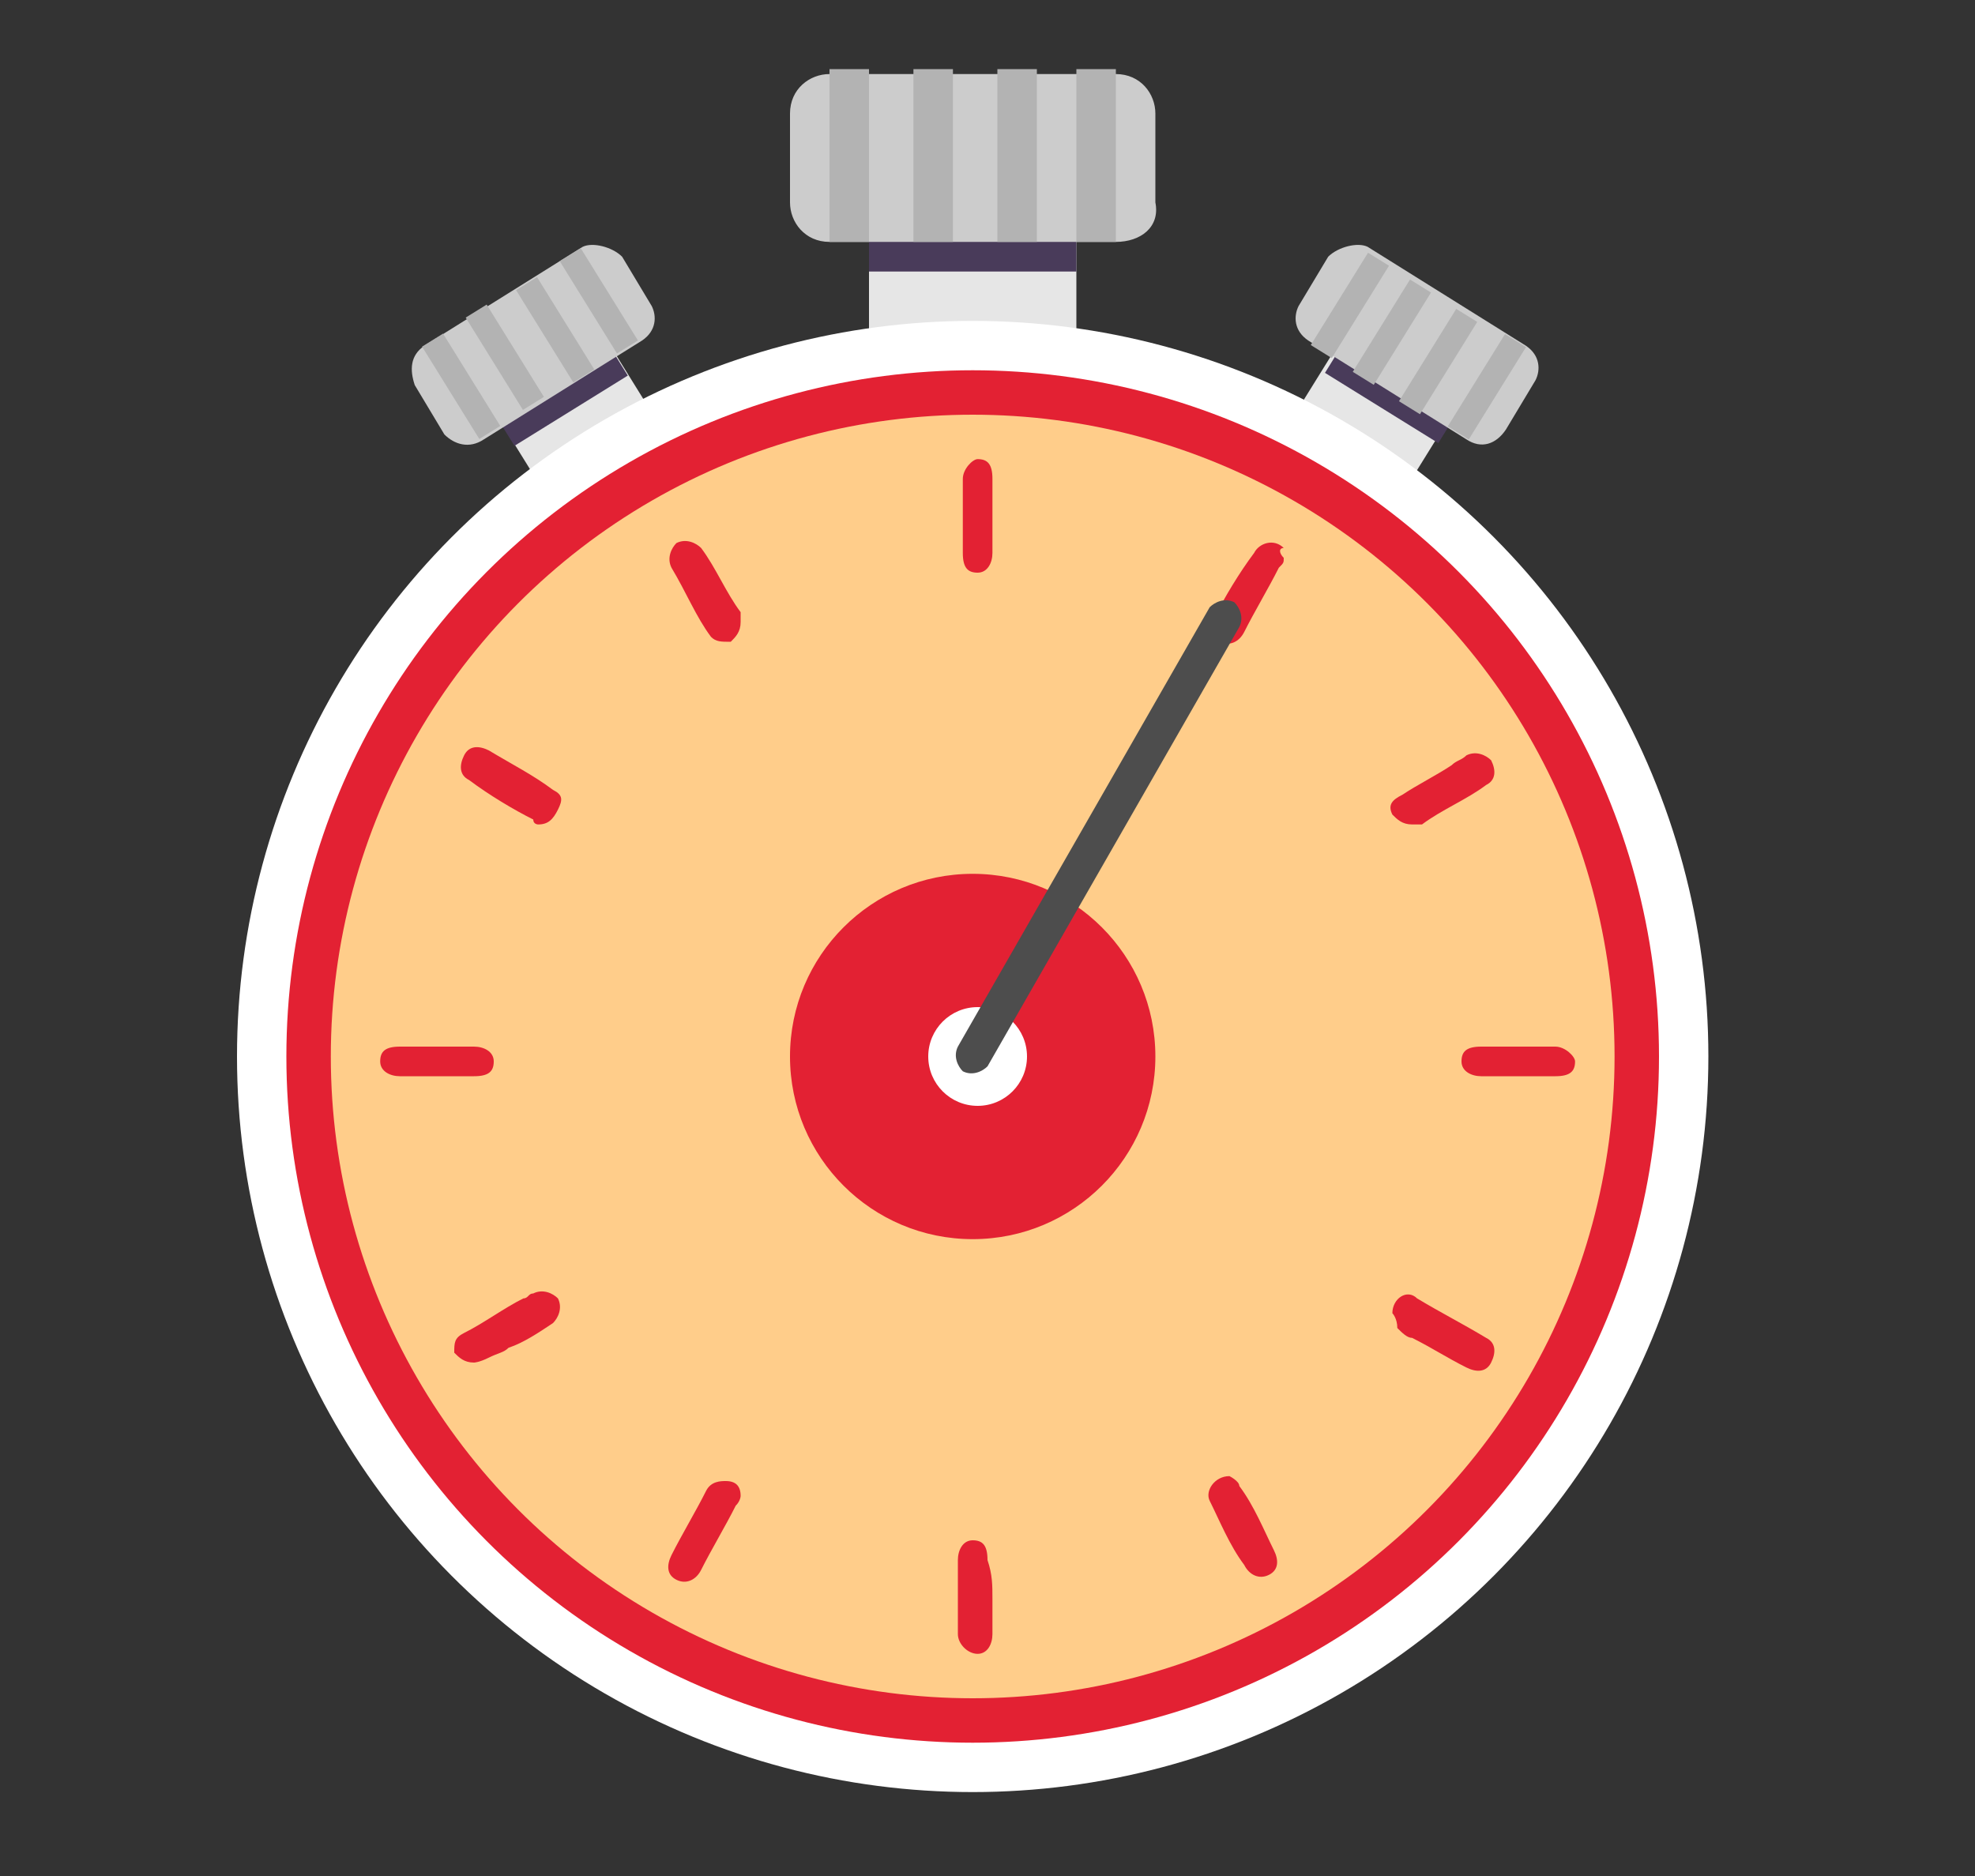
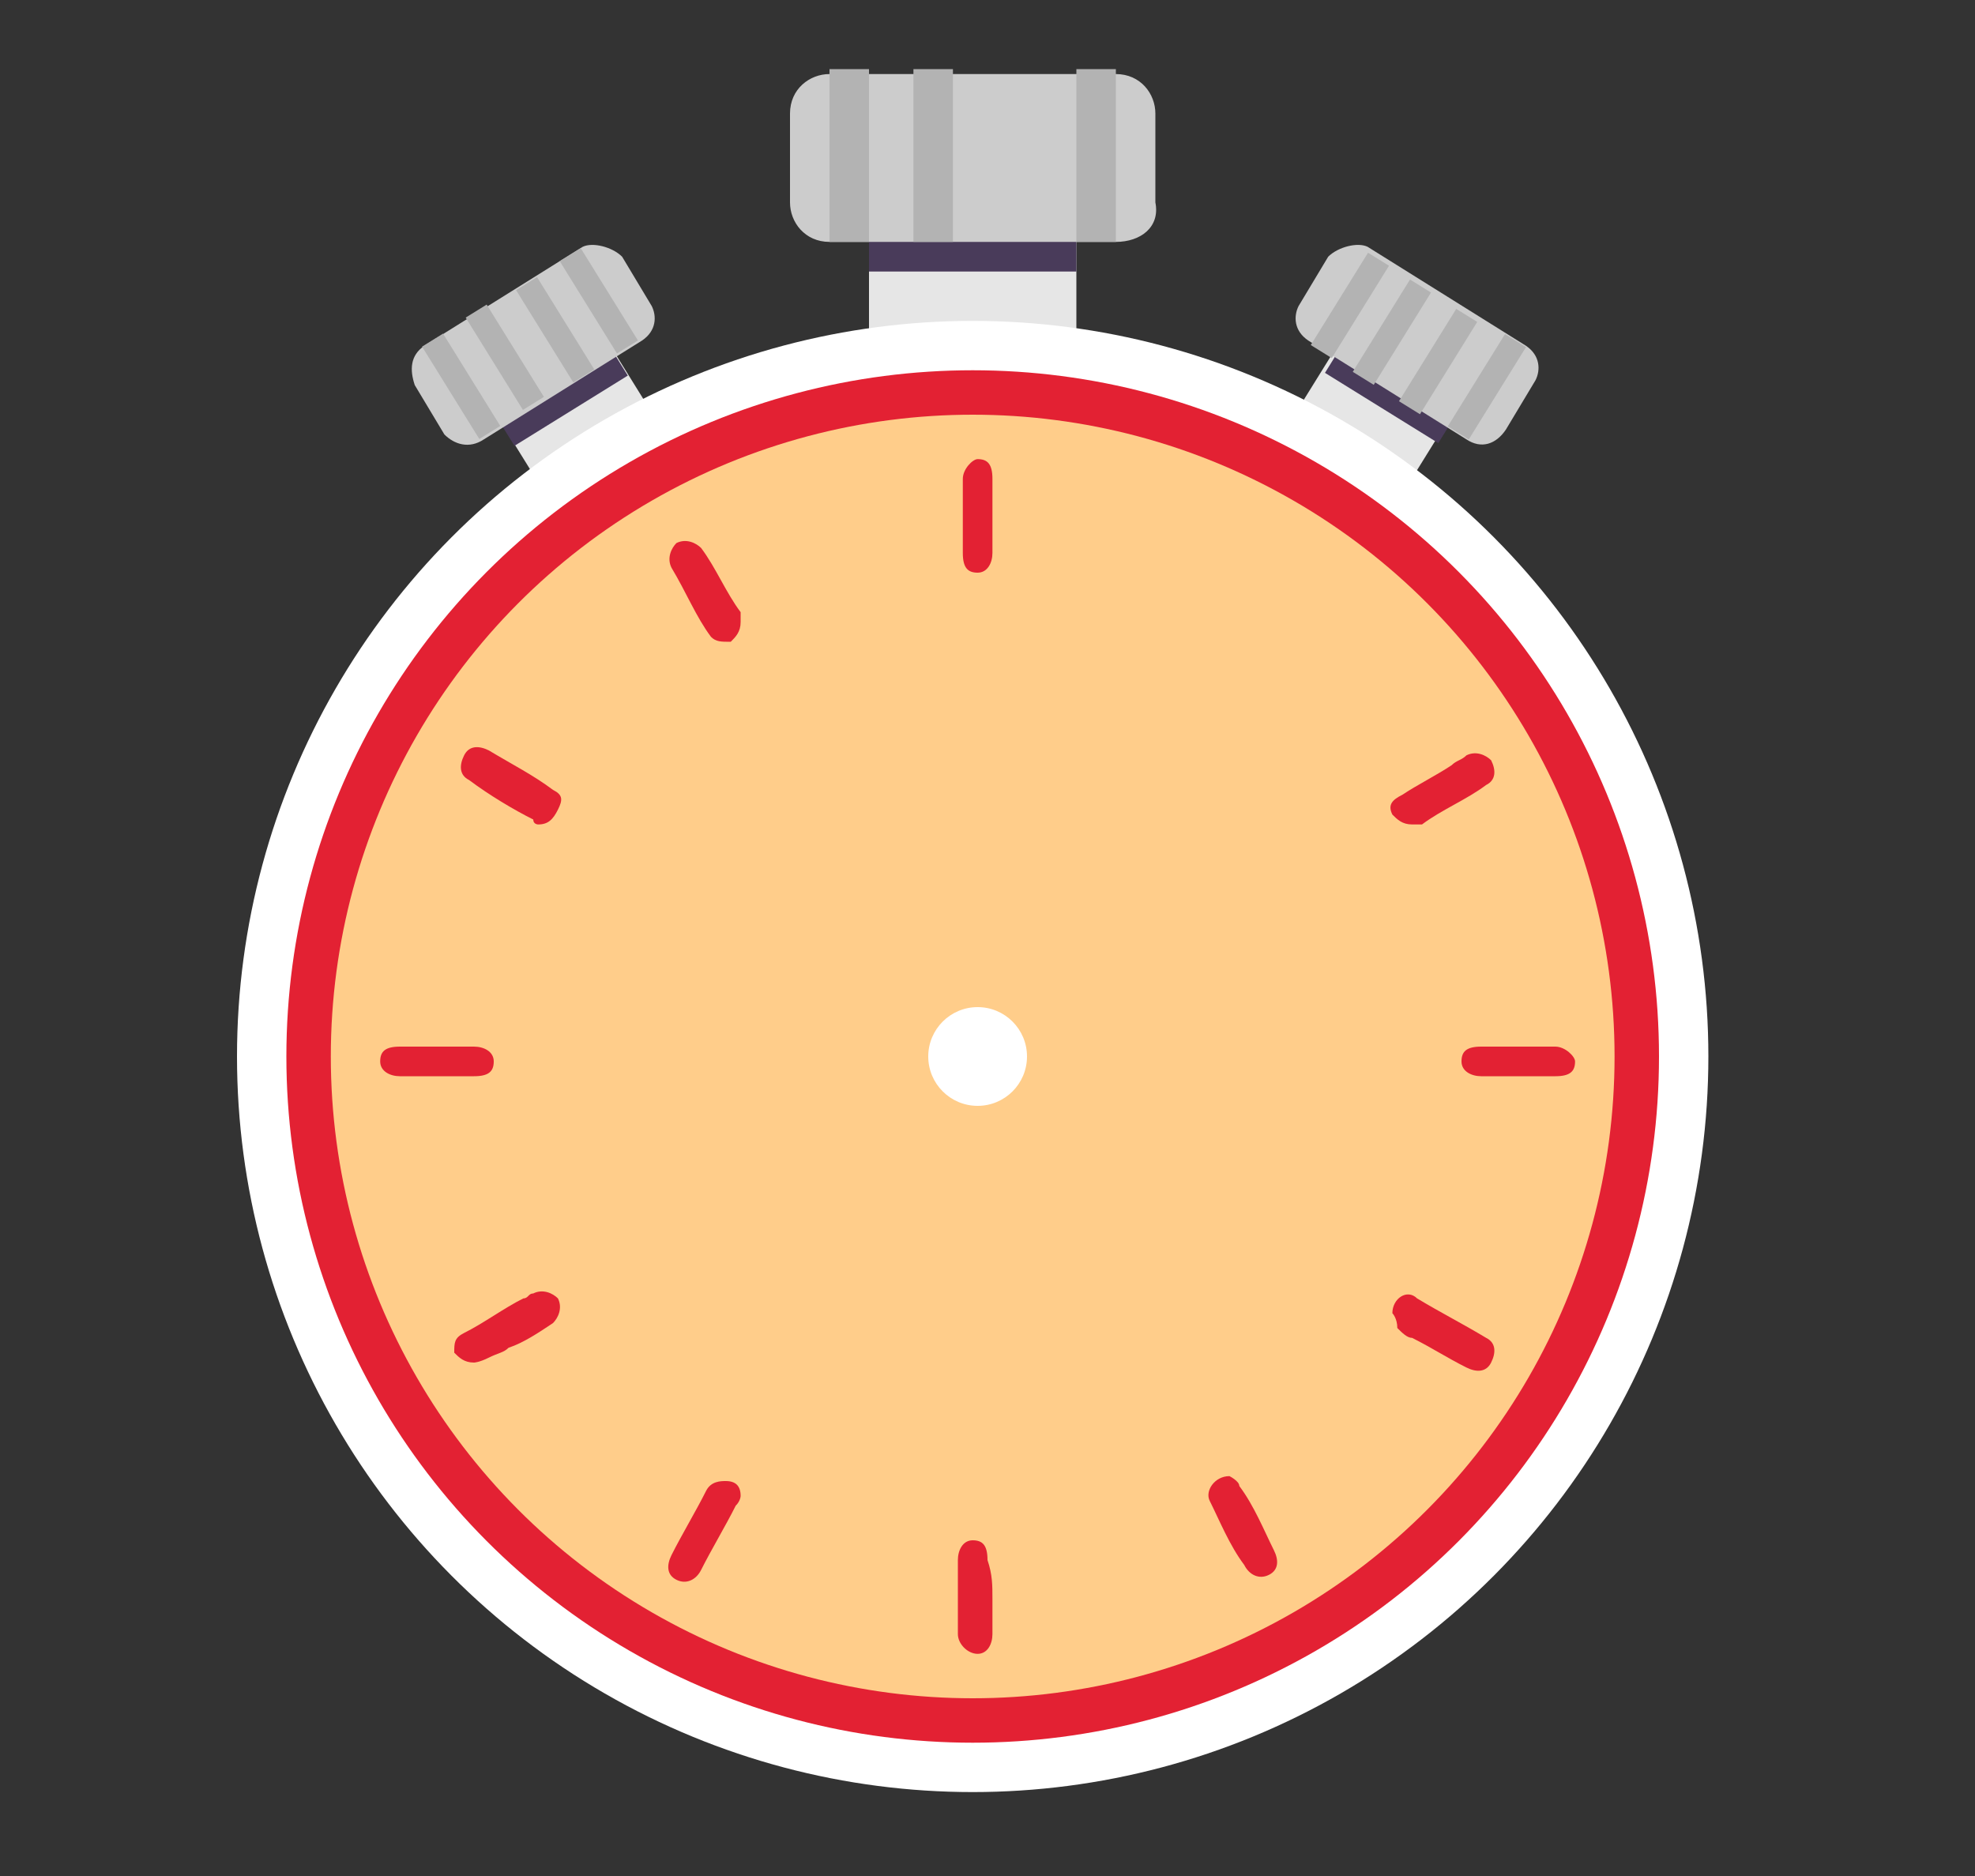
<svg xmlns="http://www.w3.org/2000/svg" version="1.1" id="Layer_1" x="0px" y="0px" viewBox="0 0 40 38" style="enable-background:new 0 0 40 38;" xml:space="preserve">
  <rect x="0" y="0" width="40" height="38" fill="#333333" stroke="none" />
  <style type="text/css">
	.st0{fill:#E6E6E6;}
	.st1{fill:#493B5A;}
	.st2{fill:#CCCCCC;}
	.st3{fill:#B3B3B3;}
	.st4{fill:#FFFFFF;}
	.st5{fill:#E32133;}
	.st6{fill:#FFCD8A;}
	.st7{fill:#4D4D4D;}
</style>
  <g>
    <g>
      <rect x="26.3" y="7.2" transform="matrix(0.527 -0.85 0.85 0.527 5.823 27.631)" class="st0" width="2.9" height="2.7" />
      <rect x="27.7" y="6.5" transform="matrix(0.527 -0.85 0.85 0.527 6.712 27.672)" class="st1" width="1.1" height="2.7" />
      <g>
        <path class="st2" d="M29.7,8.9l-3.2-2c-0.3-0.2-0.3-0.5-0.2-0.7l0.6-1C27.1,5,27.5,4.9,27.7,5l3.2,2c0.3,0.2,0.3,0.5,0.2,0.7     l-0.6,1C30.3,9,30,9.1,29.7,8.9z" />
        <rect x="26.2" y="5.9" transform="matrix(0.527 -0.85 0.85 0.527 7.725 26.15)" class="st3" width="2.2" height="0.5" />
        <rect x="27.1" y="6.4" transform="matrix(0.527 -0.85 0.85 0.527 7.676 27.194)" class="st3" width="2.2" height="0.5" />
        <rect x="28" y="7" transform="matrix(0.527 -0.85 0.85 0.527 7.628 28.238)" class="st3" width="2.2" height="0.5" />
        <rect x="29" y="7.6" transform="matrix(0.527 -0.85 0.85 0.527 7.579 29.282)" class="st3" width="2.2" height="0.5" />
      </g>
    </g>
    <g>
      <rect x="10.4" y="7.1" transform="matrix(0.85 -0.527 0.527 0.85 -2.76 7.478)" class="st0" width="2.7" height="2.9" />
      <rect x="9.9" y="7.3" transform="matrix(0.85 -0.527 0.527 0.85 -2.422 7.108)" class="st1" width="2.7" height="1.1" />
      <g>
        <path class="st2" d="M9.8,8.9l3.2-2c0.3-0.2,0.3-0.5,0.2-0.7l-0.6-1C12.4,5,12,4.9,11.8,5L8.6,7C8.3,7.2,8.3,7.5,8.4,7.8l0.6,1     C9.2,9,9.5,9.1,9.8,8.9z" />
        <rect x="11.9" y="5" transform="matrix(0.85 -0.527 0.527 0.85 -1.414 7.311)" class="st3" width="0.5" height="2.2" />
        <rect x="11" y="5.6" transform="matrix(0.85 -0.527 0.527 0.85 -1.849 6.914)" class="st3" width="0.5" height="2.2" />
        <rect x="10" y="6.1" transform="matrix(0.85 -0.527 0.527 0.85 -2.283 6.518)" class="st3" width="0.5" height="2.2" />
        <rect x="9.1" y="6.7" transform="matrix(0.85 -0.527 0.527 0.85 -2.718 6.122)" class="st3" width="0.5" height="2.2" />
      </g>
    </g>
    <rect x="17.6" y="3.8" class="st0" width="4.2" height="4.6" />
    <rect x="17.6" y="3.8" class="st1" width="4.2" height="1.7" />
    <circle class="st4" cx="19.7" cy="21.4" r="14.9" />
    <circle class="st5" cx="19.7" cy="21.4" r="13.9" />
    <circle class="st6" cx="19.7" cy="21.4" r="13" />
    <g>
      <path class="st5" d="M28.2,26.6c0-0.3,0.3-0.5,0.5-0.3c0.5,0.3,0.9,0.5,1.4,0.8c0.2,0.1,0.2,0.3,0.1,0.5c-0.1,0.2-0.3,0.2-0.5,0.1    c-0.4-0.2-0.7-0.4-1.1-0.6c-0.1,0-0.2-0.1-0.3-0.2C28.3,26.7,28.2,26.6,28.2,26.6z" />
      <path class="st5" d="M20.1,32.4c0,0.2,0,0.5,0,0.7c0,0.2-0.1,0.4-0.3,0.4c-0.2,0-0.4-0.2-0.4-0.4c0-0.5,0-1,0-1.5    c0-0.2,0.1-0.4,0.3-0.4c0.2,0,0.3,0.1,0.3,0.4C20.1,31.9,20.1,32.1,20.1,32.4C20.1,32.4,20.1,32.4,20.1,32.4z" />
      <path class="st5" d="M30.7,21.8c-0.2,0-0.5,0-0.7,0c-0.2,0-0.4-0.1-0.4-0.3c0-0.2,0.1-0.3,0.4-0.3c0.5,0,1,0,1.5,0    c0.2,0,0.4,0.2,0.4,0.3c0,0.2-0.1,0.3-0.4,0.3C31.2,21.8,31,21.8,30.7,21.8C30.7,21.8,30.7,21.8,30.7,21.8z" />
      <path class="st5" d="M15,30.3c0,0,0,0.1-0.1,0.2c-0.2,0.4-0.5,0.9-0.7,1.3c-0.1,0.2-0.3,0.3-0.5,0.2c-0.2-0.1-0.2-0.3-0.1-0.5    c0.2-0.4,0.5-0.9,0.7-1.3c0.1-0.2,0.3-0.2,0.4-0.2C14.9,30,15,30.1,15,30.3z" />
      <path class="st5" d="M24.9,29.9c0,0,0.2,0.1,0.2,0.2c0.3,0.4,0.5,0.9,0.7,1.3c0.1,0.2,0.1,0.4-0.1,0.5c-0.2,0.1-0.4,0-0.5-0.2    c-0.3-0.4-0.5-0.9-0.7-1.3C24.4,30.2,24.6,29.9,24.9,29.9z" />
      <path class="st5" d="M8.8,21.8c-0.2,0-0.5,0-0.7,0c-0.2,0-0.4-0.1-0.4-0.3c0-0.2,0.1-0.3,0.4-0.3c0.5,0,1,0,1.5,0    c0.2,0,0.4,0.1,0.4,0.3c0,0.2-0.1,0.3-0.4,0.3C9.3,21.8,9,21.8,8.8,21.8z" />
      <path class="st5" d="M9.6,27.6c-0.2,0-0.3-0.1-0.4-0.2c0-0.2,0-0.3,0.2-0.4c0.4-0.2,0.8-0.5,1.2-0.7c0.1,0,0.1-0.1,0.2-0.1    c0.2-0.1,0.4,0,0.5,0.1c0.1,0.2,0,0.4-0.1,0.5c-0.3,0.2-0.6,0.4-0.9,0.5c-0.1,0.1-0.2,0.1-0.4,0.2C9.7,27.6,9.6,27.6,9.6,27.6z" />
      <path class="st5" d="M20.1,10.5c0,0.2,0,0.5,0,0.7c0,0.2-0.1,0.4-0.3,0.4c-0.2,0-0.3-0.1-0.3-0.4c0-0.5,0-1,0-1.5    c0-0.2,0.2-0.4,0.3-0.4c0.2,0,0.3,0.1,0.3,0.4C20.1,10,20.1,10.2,20.1,10.5C20.1,10.5,20.1,10.5,20.1,10.5z" />
      <path class="st5" d="M28.6,16.7c-0.2,0-0.3-0.1-0.4-0.2c-0.1-0.2,0-0.3,0.2-0.4c0.3-0.2,0.7-0.4,1-0.6c0.1-0.1,0.2-0.1,0.3-0.2    c0.2-0.1,0.4,0,0.5,0.1c0.1,0.2,0.1,0.4-0.1,0.5c-0.4,0.3-0.9,0.5-1.3,0.8C28.7,16.7,28.6,16.7,28.6,16.7z" />
-       <path class="st5" d="M26,11.3c0,0.1,0,0.1-0.1,0.2c-0.2,0.4-0.5,0.9-0.7,1.3c-0.1,0.2-0.3,0.3-0.5,0.2c-0.2-0.1-0.2-0.3-0.1-0.5    c0.2-0.4,0.5-0.9,0.8-1.3c0.1-0.2,0.4-0.3,0.6-0.1C25.9,11.1,25.9,11.2,26,11.3z" />
      <path class="st5" d="M10.9,16.7c0,0-0.1,0-0.1-0.1c-0.4-0.2-0.9-0.5-1.3-0.8c-0.2-0.1-0.2-0.3-0.1-0.5c0.1-0.2,0.3-0.2,0.5-0.1    c0.5,0.3,0.9,0.5,1.3,0.8c0.2,0.1,0.2,0.2,0.1,0.4C11.2,16.6,11.1,16.7,10.9,16.7z" />
      <path class="st5" d="M15,12.6c0,0.2-0.1,0.3-0.2,0.4c-0.2,0-0.3,0-0.4-0.1c-0.3-0.4-0.5-0.9-0.8-1.4c-0.1-0.2,0-0.4,0.1-0.5    c0.2-0.1,0.4,0,0.5,0.1c0.3,0.4,0.5,0.9,0.8,1.3C15,12.5,15,12.5,15,12.6z" />
    </g>
-     <circle class="st5" cx="19.7" cy="21.4" r="3.7" />
    <circle class="st4" cx="19.8" cy="21.4" r="1" />
-     <path class="st7" d="M25.1,12.7c0.1-0.2,0-0.4-0.1-0.5l0,0c-0.2-0.1-0.4,0-0.5,0.1l-5.1,8.9c-0.1,0.2,0,0.4,0.1,0.5l0,0   c0.2,0.1,0.4,0,0.5-0.1L25.1,12.7z" />
    <g>
      <path class="st2" d="M22.6,4.9h-5.8c-0.5,0-0.8-0.4-0.8-0.8V2.3c0-0.5,0.4-0.8,0.8-0.8h5.8c0.5,0,0.8,0.4,0.8,0.8v1.8    C23.5,4.6,23.1,4.9,22.6,4.9z" />
      <rect x="16.8" y="1.4" class="st3" width="0.8" height="3.5" />
      <rect x="18.5" y="1.4" class="st3" width="0.8" height="3.5" />
-       <rect x="20.2" y="1.4" class="st3" width="0.8" height="3.5" />
      <rect x="21.8" y="1.4" class="st3" width="0.8" height="3.5" />
    </g>
  </g>
</svg>